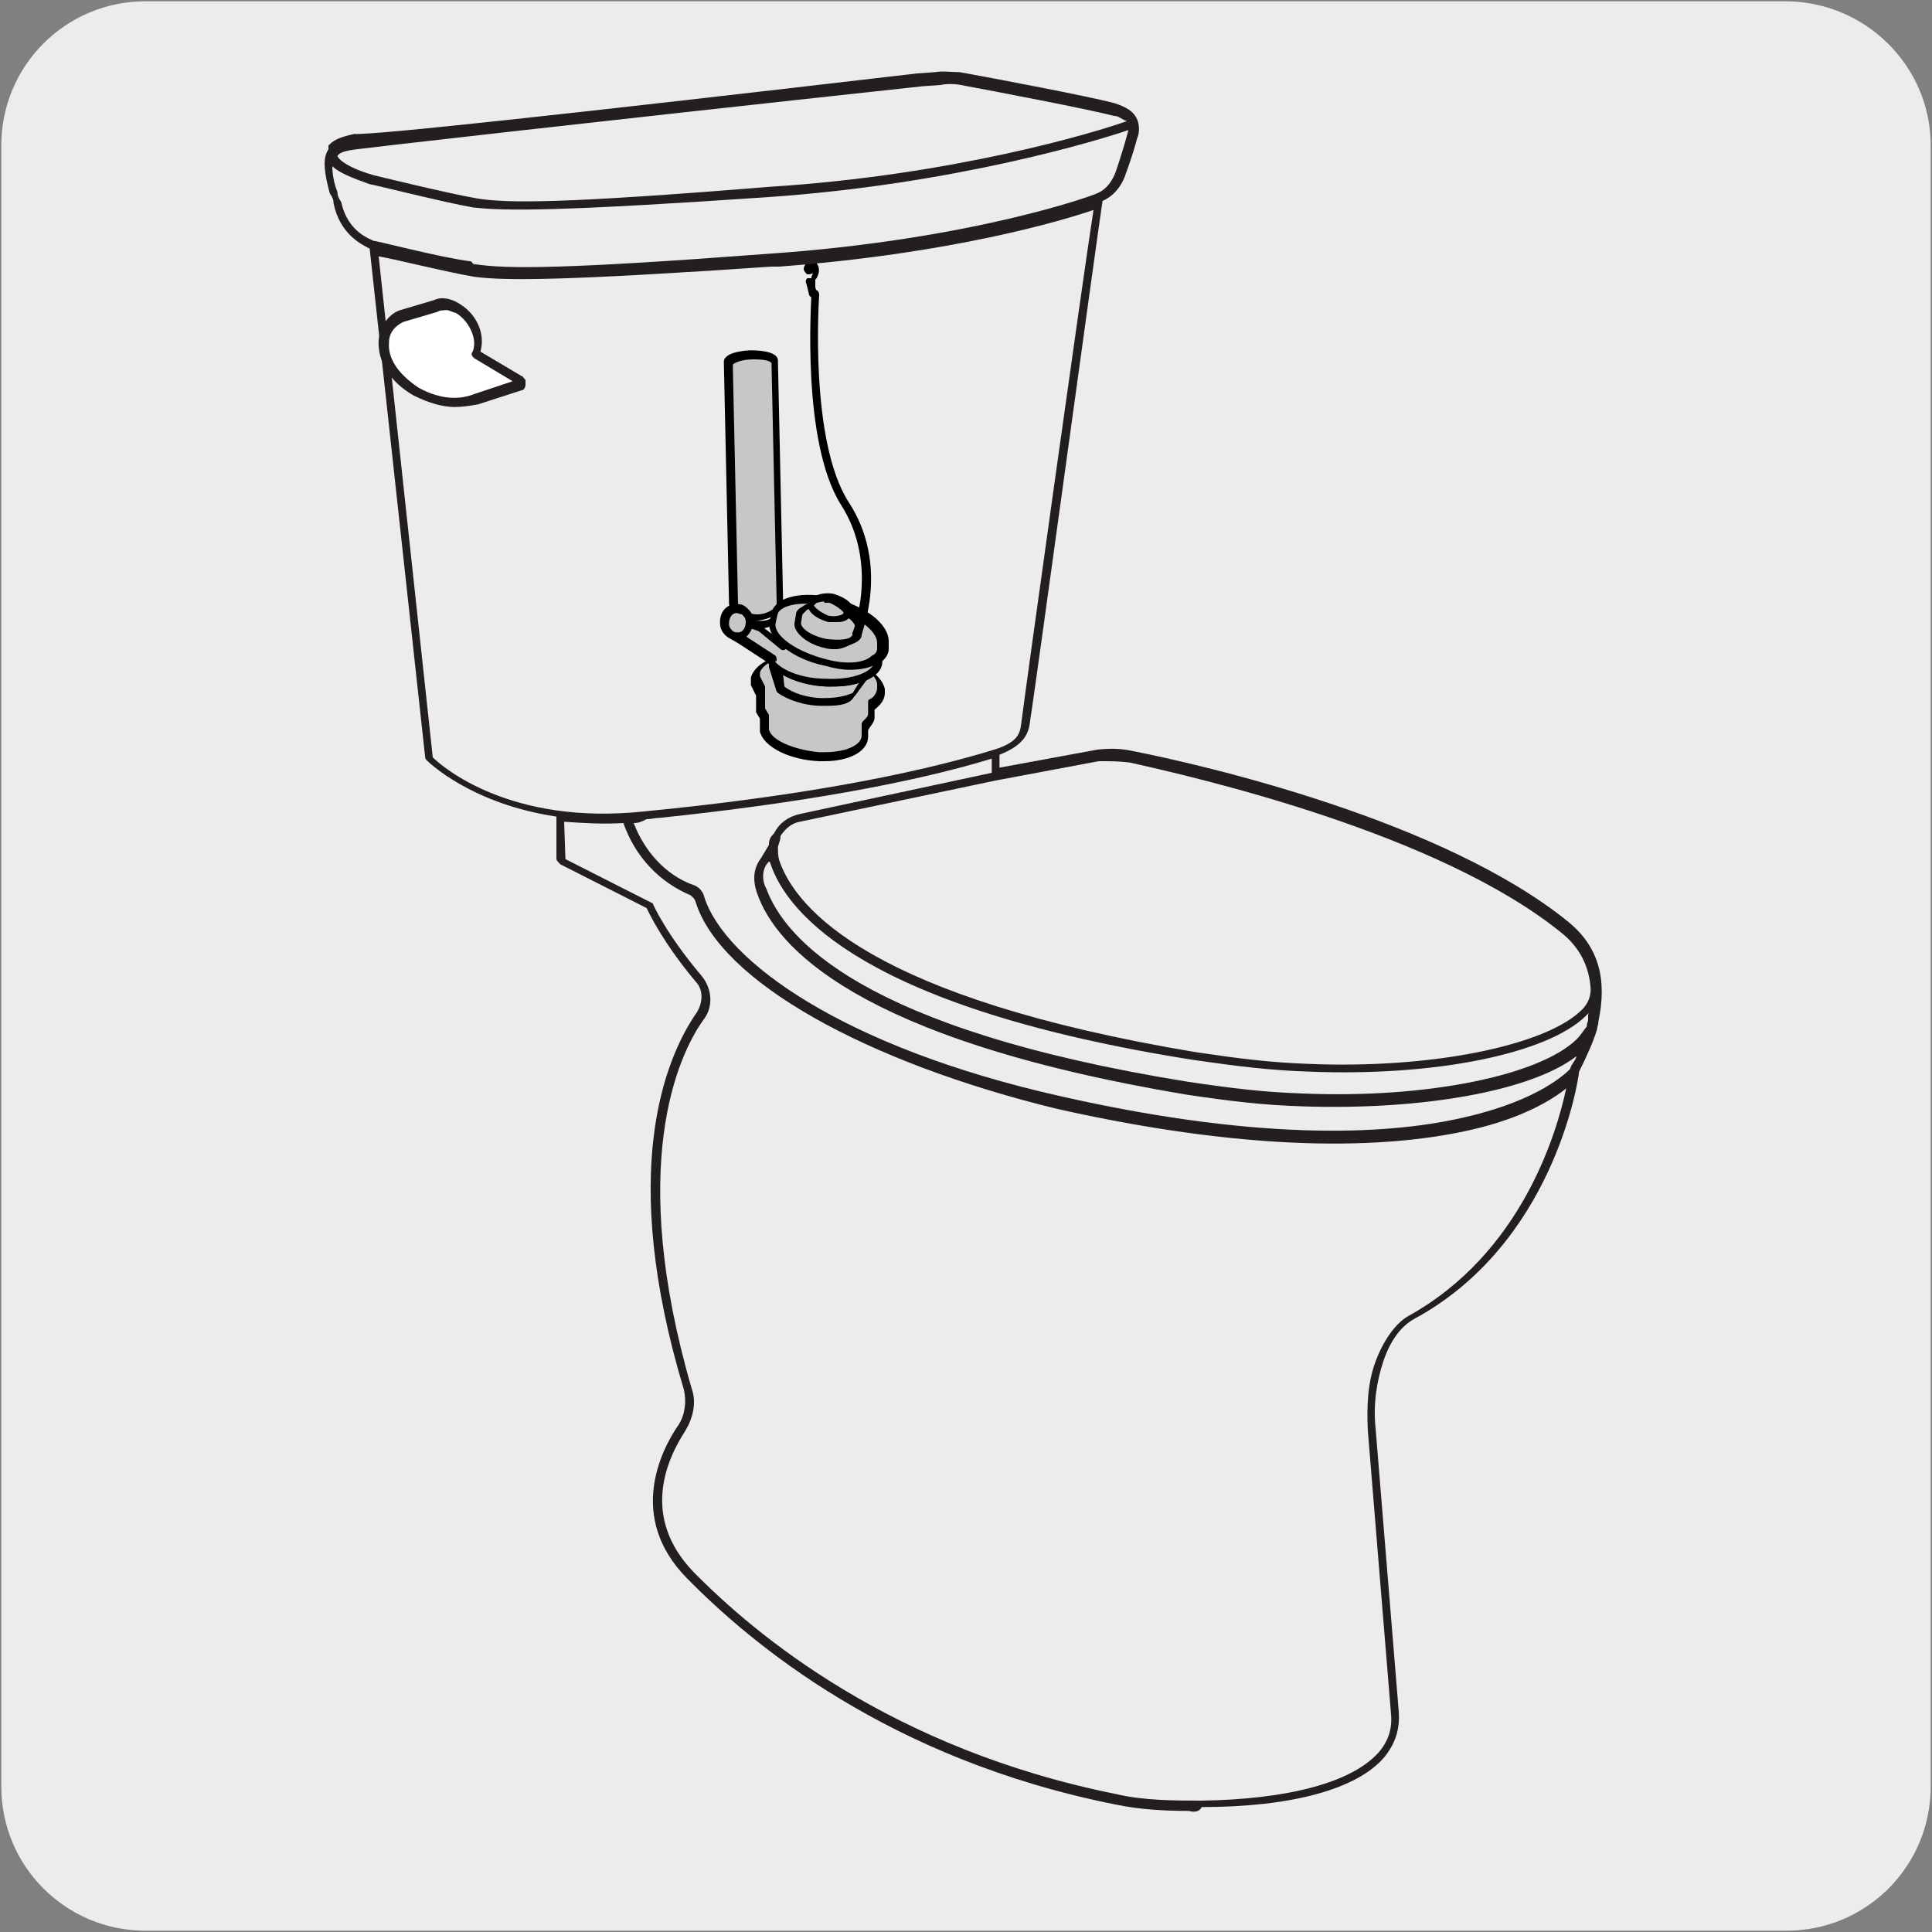
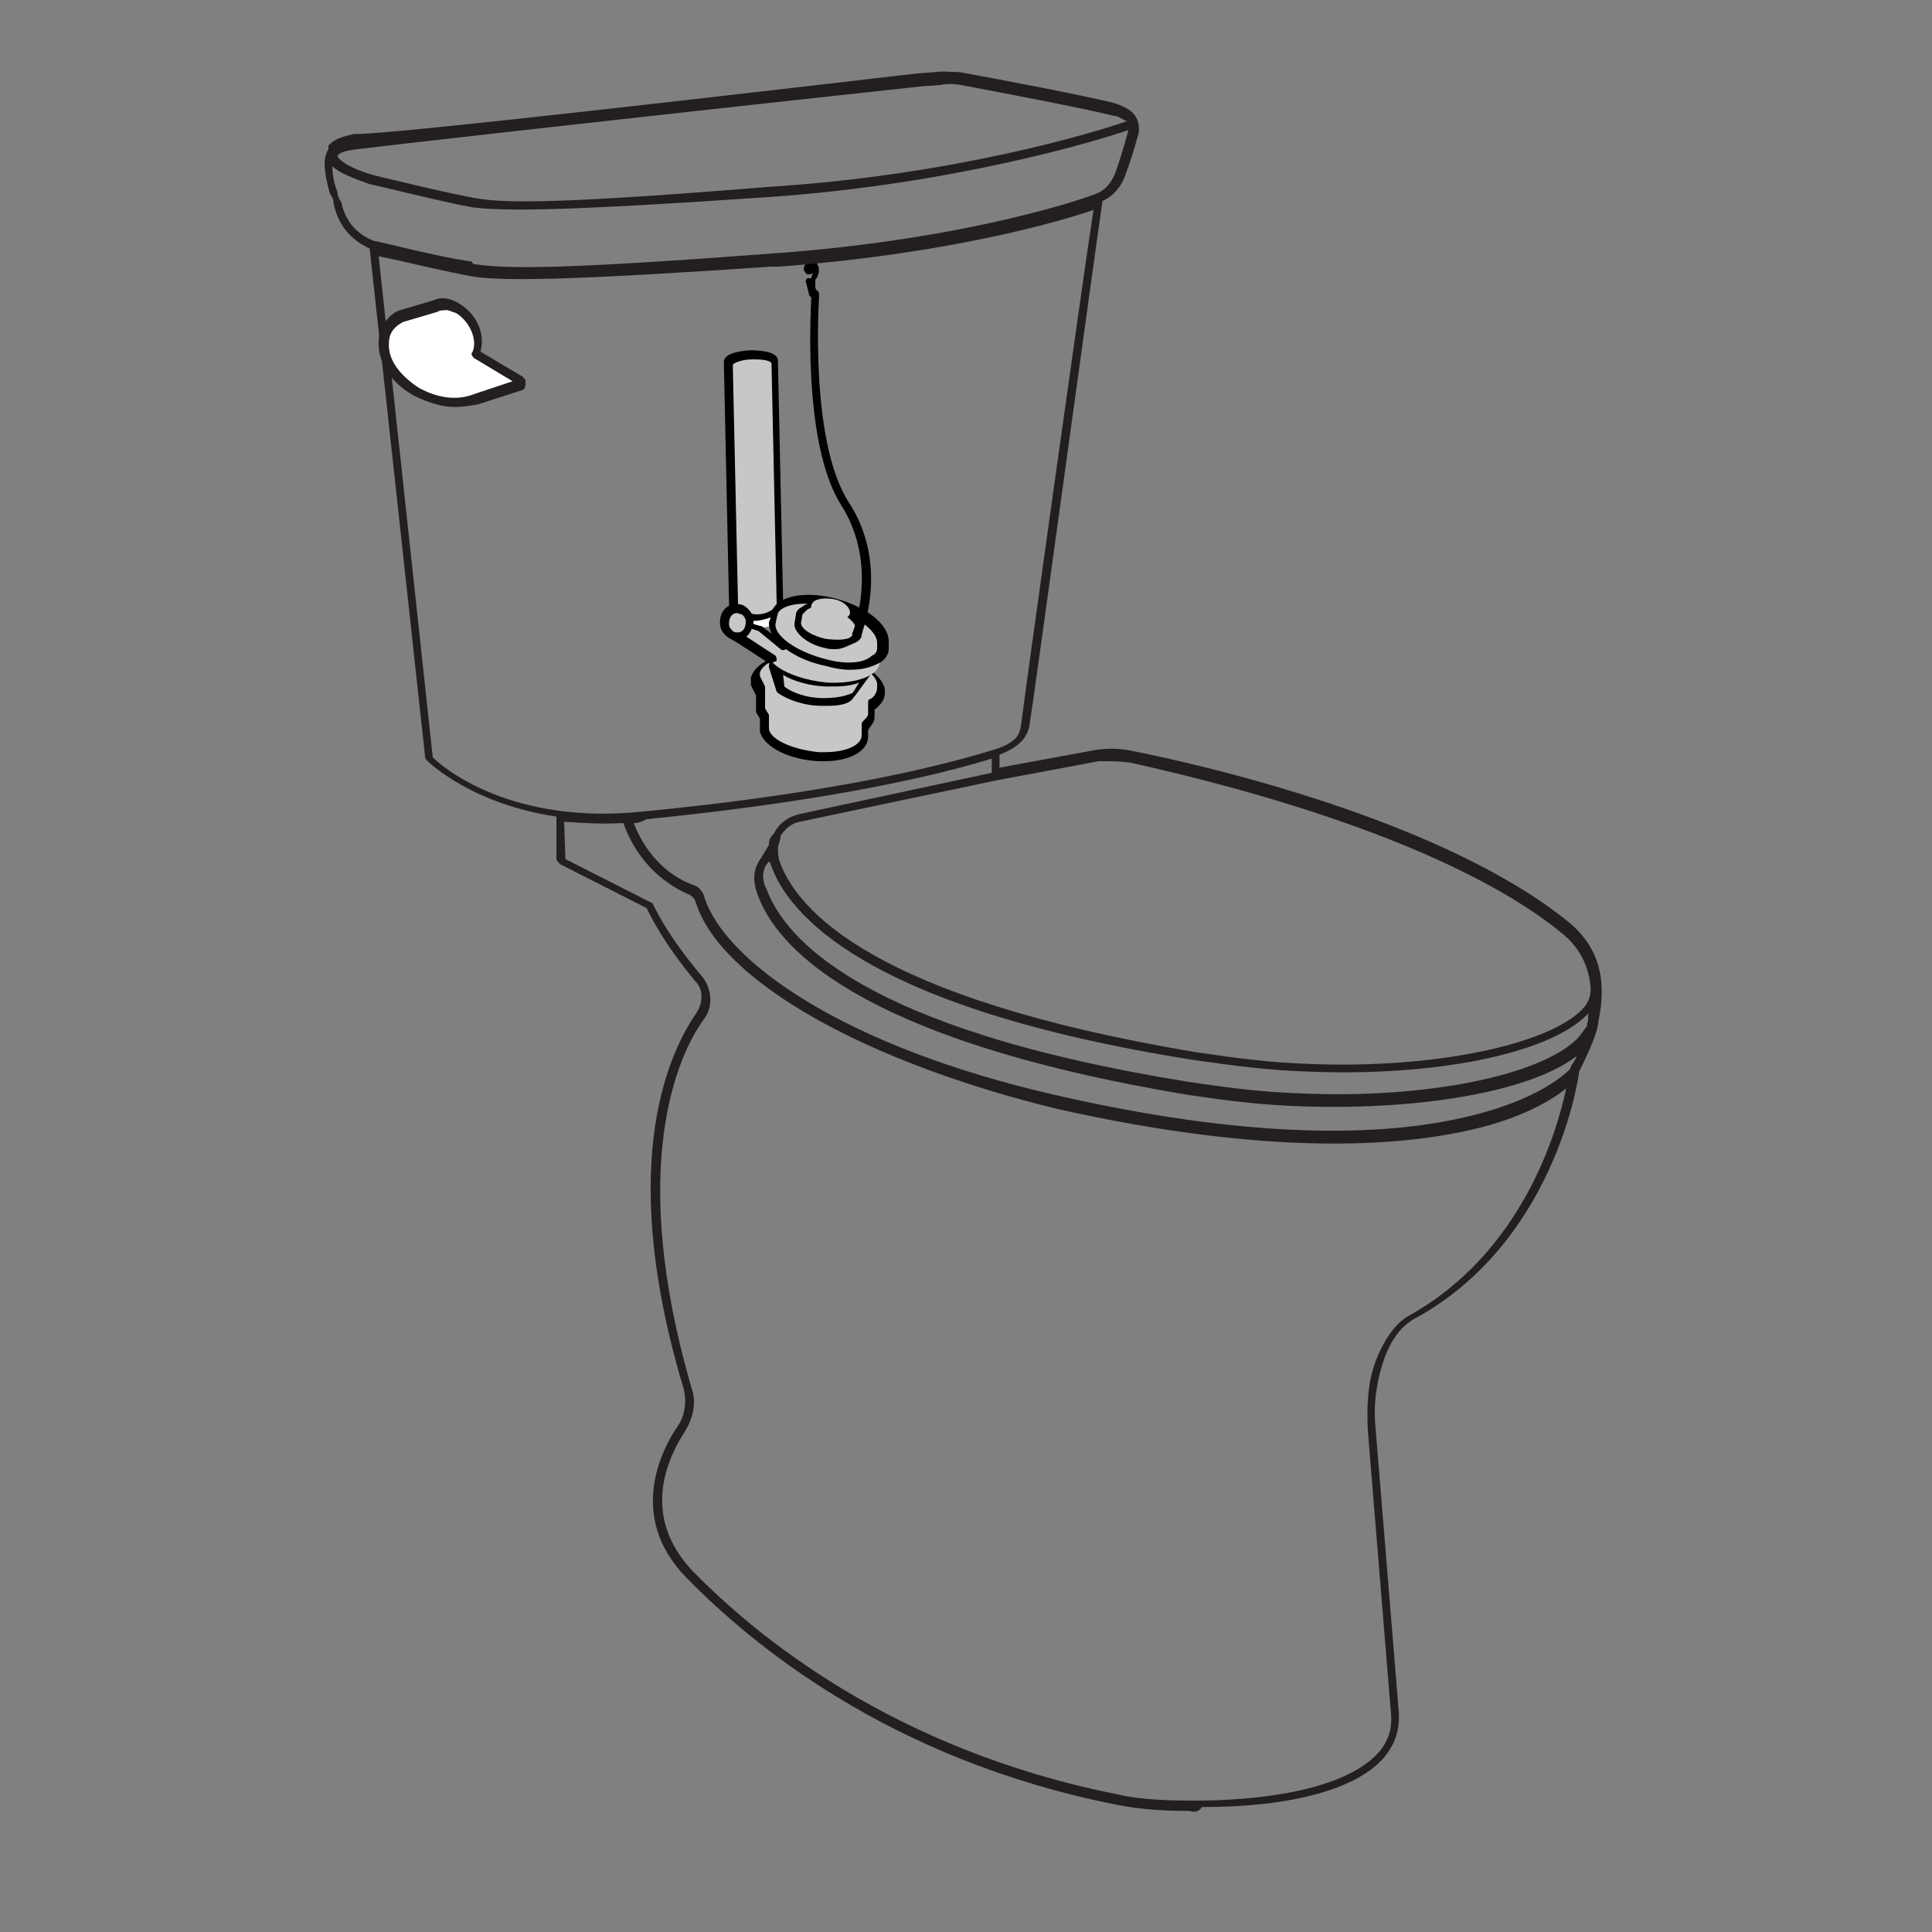
<svg xmlns="http://www.w3.org/2000/svg" enable-background="new 0 0 150 150" viewBox="0 0 150 150">
  <rect x="0" y="0" width="150" height="150" fill="#808080" stroke="none" />
-   <path d="m11.3.1h127.3c6.2 0 11.3 5 11.3 11.2v127.4c0 6.2-5 11.2-11.2 11.2h-127.4c-6.2 0-11.2-5-11.2-11.2v-127.4c0-6.2 5-11.2 11.2-11.2z" fill="#edecec" />
  <path d="m60.4 47.2v.9c0 .4-.5.6-1.3.6s-1.4-.1-1.4-.5" fill="#fff" />
-   <path d="m58.9 49c-.5 0-1.4 0-1.4-.8 0-.1.1-.3.3-.4.1 0 .3.1.3.3 0 0 .3.1 1 .1.6 0 .9-.3.9-.3v-.9c0-.1.1-.3.3-.4.1 0 .3.1.3.3v.9c0 .1-.1.4-.3.5-.3.3-.8.5-1.3.5 0 .1 0 .2-.1.2z" />
  <path d="m57.7 48.7h-.1c-.1 0-.1-.1-.1-.3 0-.1.1-.3.3-.3.1 0 .3 0 .4.1s0 .3-.1.4h-.4z" />
  <path d="m60.3 28c0-.3-.8-.5-1.9-.5-1 0-1.9.3-1.9.6v.4l.4 18.3v.1c.1.6.9 1 1.9 1 .9 0 1.6-.4 1.8-1v-.3z" fill="#c5c7c9" />
  <path d="m58.7 48.2c-1.1 0-2-.5-2.1-1.3v-.1l-.4-18.7c0-.8 1.8-.9 2.1-.9s2.1 0 2.1.8v.1l.4 18.6v.3c-.1.6-1 1.1-2.1 1.2.1 0 .1 0 0 0zm-.2-20.3c-1 0-1.5.3-1.6.4v.3l.4 18.3c0 .4.8.8 1.5.8s1.4-.4 1.5-.8v-.1l-.4-18.6c-.1-.2-.6-.3-1.4-.3zm4.6-4.8c-.1 0-.3-.1-.3-.3l-.2-.8c-.1-.1 0-.4.1-.4h.3v-.1c0-.1.1-.1.1-.3-.1.1-.3.1-.4.1s-.3-.3-.3-.4c0-.3.3-.6.5-.8.3 0 .4.1.6.5s0 .8-.1 1l-.1.1v.6c.2.6 0 .8-.2.8z" />
  <path d="m67.1 49.2c-.4-.5-.6-.3-.8 0l-.1.4.9.4v.5l.8.1.1-.1s-.5-.8-.9-1.3" fill="#c8c9ca" />
  <path d="m68.5 53.8v-.3c-.3-1.3-2.7-2.5-5.3-2.7-2.4-.1-4.3.6-4.6 1.6v.6l.4.8v1.1l.3.6v1c.1 1 2 2 4.3 2.1 2 .1 3.7-.6 3.7-1.5v-.8c.3-.3.5-.5.5-.9v-.8c.5.1.7-.3.7-.8" fill="#c5c7c9" />
  <path d="m64 59.1h-.4c-2.3-.1-4.3-1.1-4.6-2.3v-1l-.3-.5v-1.3l-.4-.8v-.6c.4-1.3 2.3-2 4.8-1.9 2.9.1 5.3 1.4 5.6 2.8v.3c0 .5-.3.9-.8 1.3v.6c0 .4-.3.6-.5 1v.5c0 1.1-1.4 1.9-3.4 1.9zm-4.6-4.1.3.5v1.1c.1.8 1.8 1.6 3.9 1.8h.4c1.8 0 2.9-.6 2.9-1.3v-.8c0-.1 0-.2.1-.3.3-.3.4-.4.4-.6v-.8c0-.1 0-.3.1-.3.3-.1.6-.5.6-.9v-.3c-.1-1-2.1-2.1-4.9-2.3-2.4-.1-3.9.6-4.2 1.4v.3l.4.8z" />
  <path d="m60.7 53.4c.6.5 1.9 1 3.3 1 1 0 1.9-.1 2.5-.4l1.1-1.8c-.8.5-1.9.8-3.3.6-1.8-.1-3.4-.6-4.3-1.5z" fill="#c5c7c9" />
  <path d="m64.2 54.8h-.4c-1.4 0-2.7-.5-3.4-1l-.1-.1-.6-1.9c0-.1 0-.3.1-.4s.3-.1.4 0c.8.8 2.3 1.3 3.9 1.3 1.3 0 2.4-.1 3-.6.1-.1.3 0 .4 0 .1.1.1.3 0 .4l-1.1 1.5-.1.1c-.3.6-1.2.7-2.1.7zm-3.3-1.5c.6.5 1.8.9 3 .9.9 0 1.6-.1 2.3-.4l.5-.8c-.8.3-1.5.3-2.4.3-1.3 0-2.7-.4-3.5-.9z" />
  <path d="m63.6 48.7c-2.1-.1-3.8.5-4 1.5v.5c.1 1.1 2.3 2.1 4.7 2.3 2.3.1 4-.6 4-1.6v-.3c-.3-1.2-2.3-2.3-4.7-2.4" fill="#c5c7c9" />
-   <path d="m64.6 53.3h-.4c-2.5-.1-4.7-1.3-4.9-2.5v-.5c.3-1 2-1.8 4.3-1.6 2.5.1 4.7 1.3 4.9 2.5v.3c-.1 1-1.6 1.8-3.9 1.8zm-1.5-4.2c-1.9 0-3 .6-3.2 1.3v.4c.1.9 1.9 1.9 4.3 1.9 2.1.1 3.7-.6 3.7-1.4v-.1c-.1-.9-1.9-1.8-4.3-1.9-.3-.2-.4-.2-.5-.2z" />
  <path d="m68.5 50c0-1.1-1.9-2.5-4.2-3.2-2-.5-3.8-.1-4.2.8v.1l-.3.8v.1c0 1.1 1.9 2.5 4.3 3.2 2.4.5 4.3 0 4.3-1.1v-.4-.3z" fill="#c5c7c9" />
  <path d="m65.9 52c-.5 0-1.1-.1-1.8-.3-2.5-.5-4.4-2-4.4-3.3v-.1l.3-.8v-.1-.1c.5-1 2.4-1.4 4.6-.9 2.5.6 4.4 2 4.4 3.4v.2.4c0 .4-.3.8-.6 1-.9.5-1.6.6-2.5.6zm-5.6-4-.1.5c0 .9 1.6 2.1 4 2.7 1.5.4 2.9.3 3.5-.3.3-.1.4-.4.4-.5v-.4-.1c0-.9-1.5-2.1-3.9-2.8-2-.5-3.5-.1-3.8.5z" />
-   <path d="m66.8 48.6-.1.5c-.1.8-1.3 1-2.5.8-1.3-.3-2.3-1-2.1-1.8l.1-.5c.1-.8 1.3-1 2.5-.8 1.2.3 2.2 1.2 2.1 1.8" fill="#c5c7c9" />
+   <path d="m66.8 48.6-.1.5c-.1.8-1.3 1-2.5.8-1.3-.3-2.3-1-2.1-1.8c.1-.8 1.3-1 2.5-.8 1.2.3 2.2 1.2 2.1 1.8" fill="#c5c7c9" />
  <path d="m64.9 50.4c-.3 0-.6 0-.9-.1-1.4-.3-2.5-1.3-2.3-2l.1-.6c0-.3.3-.5.5-.6.5-.4 1.4-.5 2.4-.3 1.4.3 2.5 1.3 2.3 2l-.1.5c0 .3-.3.5-.5.6-.5.2-1 .5-1.5.5zm-1.2-3.3c-.5 0-.9.1-1.1.3l-.3.3-.1.6c-.1.4.6 1 1.9 1.3.8.1 1.5.1 1.9-.1l.3-.3.1-.5c0-.4-.8-1.1-1.9-1.3-.3-.2-.5-.3-.8-.3z" />
  <path d="m66 47.6c-.1.5-.9.6-1.6.5-.9-.1-1.6-.6-1.4-1.1.1-.5.9-.6 1.6-.5.8.1 1.4.6 1.4 1.1" fill="#c5c7c9" />
-   <path d="m64.9 48.3h-.6c-1-.3-1.6-.8-1.6-1.4 0-.3.1-.4.4-.5.4-.3 1-.4 1.6-.3 1 .3 1.6.8 1.6 1.4 0 .3-.1.4-.4.5-.3.3-.7.3-1 .3zm-.9-1.6c-.3 0-.5.1-.6.1l-.2.2c0 .1.4.5 1.1.8.5.1.9 0 1.1-.1l.1-.1c0-.1-.4-.5-1.1-.8h-.4z" />
  <path d="m66.5 49.5s-.1-.2 0 0c-.3-.1-.4-.3-.3-.4 0 0 2.1-5.2-.9-9.9-3.1-4.9-2.3-15.9-2.3-16.4 0-.1.1-.3.3-.3.1 0 .3.1.3.4 0 .1-.8 11.3 2.3 16.1 3.2 4.9 1 10.2.9 10.5 0-.2-.2 0-.3 0z" />
  <path d="m59.8 51.2-2.4-1.5-.6-.2v-.2-.3l.1-.3.6-.1.2-.1h.1l1 .2 1.9 1.5" fill="#c5c7c9" />
  <path d="m59.8 51.5h-.1l-2.3-1.5-.5-.3s-.1 0-.1-.1l-.1-.1v-.5c0-.1 0-.3.1-.3l.3-.1.9-.3 1 .3h.1l1.9 1.4c.1.1.1.3 0 .4s-.3.1-.4 0l-1.7-1.4-.9-.3h-.1l-.5.3v.1l.5.3 2.3 1.5c.1.1.1.3.1.4-.4.2-.5.2-.5.2z" />
  <path d="m58.2 48.3c0 .6-.5 1.1-1 1.1-.6 0-1-.5-1-1.1s.5-1.1 1-1.1c.6 0 1 .5 1 1.1" fill="#c5c7c9" />
  <path d="m57.2 49.7c-.3 0-.6-.1-.9-.4s-.4-.6-.4-1c0-.8.5-1.4 1.3-1.4.4 0 .6.1.9.4s.4.6.4 1c-.1.8-.6 1.4-1.3 1.4zm0-2.1c-.4 0-.6.4-.6.8 0 .3.1.4.3.6.1.1.3.1.4.1.4 0 .6-.4.6-.8 0-.3-.1-.4-.3-.6-.1 0-.3-.1-.4-.1z" />
  <path d="m33.9 23.8c.5-.1 1.1-.1 1.6.3 1.3.8 1.9 2.3 1.4 3.4l3.4 2v.4l-3.4 1.1c-1 .4-2.8.5-4.7-.6-1.8-1-2.7-2.5-2.5-3.9.1-1 .6-1.6 1.4-1.9z" fill="#fff" />
  <g fill="#231f20">
    <path d="m35.3 31.6c-.9 0-2-.3-3.2-.9-1.9-1.1-2.8-2.7-2.7-4.3.1-1.1.8-2 1.6-2.3l2.7-.8c.6-.3 1.4-.1 2 .3 1.3.8 2 2.3 1.6 3.7l3.2 1.9c.1 0 .1.1.3.3v.4c0 .1-.1.4-.3.4l-3.4 1.1c-.6.1-1.2.2-1.8.2zm-.9-7.5c-.1 0-.3 0-.4.1l-2.7.8c-.6.3-1.1.8-1.1 1.6-.1 1.3.8 2.5 2.3 3.5 1.8 1 3.3.9 4.3.5l3-1-3-1.8c-.1-.1-.3-.3-.1-.5.4-1-.3-2.4-1.3-3-.4-.1-.6-.3-1-.2z" />
    <path d="m92.3 140.6c-1.8 0-3.8-.1-5.7-.5-17.6-3.5-28.3-12.5-33.3-17.6-4.6-4.7-2-9.9-.6-11.9.5-.8.6-1.8.4-2.7-5.1-16.9-1.5-25.7 1-29.3.5-.8.5-1.8-.1-2.4-2.5-3-3.5-5.1-3.8-5.7l-6.7-3.4c-.1-.1-.3-.3-.3-.4v-3.3c-6.7-1-10-4.3-10.1-4.4 0 0-.1-.1-.1-.3l-4.3-39.4c-.6-.3-2.3-1.1-2.8-3.5 0-.3-.1-.5-.3-.8-.4-1.5-.6-2.7-.1-3.4v-.3l.1-.1c.4-.4 1-.6 1.9-.8 1.5.1 16.3-1.5 43.7-4.7l1.4-.1c.6-.1 1.3 0 1.9 0 2.8.5 10.1 1.9 12 2.4.9.3 1.5.6 1.8 1.3.3.8 0 1.4 0 1.4-.4 1.5-.9 2.8-.9 2.8s-.4 1.5-1.8 2.1c-.5 3.3-5.4 39.2-5.6 40.2-.1 1.1-.4 2-2.4 2.8v1l7.6-1.4c.9-.1 1.8-.1 2.7.1 5.6 1.1 24.2 5.4 33.9 13.3 2.3 1.9 3 4.4 2.3 7.7 0 .3-.1.4-.1.6-.3 1-.8 2.1-1.4 3.3-.1 1-2.1 13.4-12.8 19.2-1.1.6-1.9 1.8-2.4 3.3-.5 1.5-.8 3.3-.6 5.2l1.8 22c.1 1.4-.3 2.5-1.1 3.5-2.1 2.5-7.2 3.9-14.2 3.9-.2.4-.6.4-1 .3zm-48.4-73.9 6.7 3.4c.1 0 .1.1.1.1s1 2.3 3.8 5.6c.8 1 .9 2.4.1 3.4-2 2.8-5.9 11.4-.9 28.6.4 1.1.1 2.3-.5 3.3-1.5 2.3-3.4 6.7.6 10.9 4.8 4.9 15.4 13.8 32.9 17.3 2.1.5 4.6.5 6.6.5 6.7-.1 11.6-1.4 13.7-3.7.8-.9 1.1-1.9 1-3l-1.8-22c-.1-2 0-3.8.6-5.4.6-1.6 1.5-2.9 2.5-3.5 8.9-4.9 11.6-14.4 12.3-17.7-1.1.9-3.4 2.3-7.3 3.2-5.6 1.3-15.7 2.1-32.2-1.6-14.8-3.6-26.2-9.9-28.1-16.1-.1-.3-.3-.4-.4-.5-2.4-1-4.3-3-5.2-5.6-1.6.1-3.2 0-4.6-.1zm5.3-2.8c.8 2.1 2.4 4 4.6 4.8.4.1.8.5.9 1 1.6 4.9 10.7 11.6 27.6 15.4 16.3 3.7 26.2 2.9 31.6 1.6 5.6-1.3 7.7-3.4 8-3.7.1-.4.4-.6.5-1-3.5 2.7-11.9 4.2-21.2 3.9-3.2-.1-5.6-.4-9-.9-25.8-4.3-32-11.6-33.4-15.6-.4-1.1-.3-2 .3-2.8l.6-1c0-.4.1-.6.4-.9.4-.8 1.1-1.3 2-1.5l14.9-3.2v-1.1c-6.2 1.9-15.2 3.5-25.8 4.6-.4 0-.6.1-1 .1-.4.2-.6.3-1 .3zm10.5 3-.1.1c-.5.6-.4 1.5-.1 2 1.4 3.8 7.3 10.9 32.8 15 3.4.5 5.8.8 8.9.9 9.6.4 18.3-1.4 21.2-4.2.4-.4.6-.8.8-1 0-.3.1-.4.1-.5v-.3c0-.1 0-.2.1-.3l-.3.3c-3 2.9-11.6 4.7-21.5 4.3-3-.1-5.4-.4-8.9-.9-25.4-4-31.6-11.3-32.9-15.3 0 0 0-.1-.1-.1zm.7-1.1c0 .4 0 .6.1 1 1.3 3.8 7.2 10.7 32.4 14.9 3.4.5 5.8.8 8.7.9 9.5.4 18.1-1.4 21-4 .6-.5.9-1.1.9-1.8-.1-1.8-.9-3.3-2.3-4.4-9.5-7.7-28.1-12-33.5-13.2-.8-.1-1.5-.1-2.4-.1l-8 1.5-15.2 3.2c-.6.1-1.1.5-1.5 1.1 0 .4-.2.7-.2.9zm-26.8-7c.8.8 6.1 5.3 16.4 4.2 11.4-1.1 20.7-2.8 27.2-4.8 1.9-.6 2-1.3 2.1-2.1.1-1 4.8-34.7 5.6-39.8-2.3.8-11 3.4-24.4 4.4h-.6c-16.1 1.1-20.6 1.1-23 .8-1.9-.3-5.9-1.3-7.5-1.6zm3.2-38.3c0 .1.1.1 0 0 2.5.4 7 .4 22.9-.8 15.9-1.1 25.4-4.6 25.5-4.7 1-.4 1.4-1.6 1.4-1.6s.5-1.4.9-2.9c0 0 .1-.3.1-.4-2.3.8-13.5 4.2-27.9 5.2-16.1 1.1-20.5 1.1-23 .8-2.3-.4-7.8-1.8-8-1.8-1.4-.5-2.4-.9-2.9-1.4 0 .5.1 1.3.4 2 0 .3.1.5.3.8.5 2.4 2.4 2.9 2.5 3 .3 0 5.2 1.3 7.6 1.6.1.2.2.2.2.2zm-10.6-8.4c0 .1.4.8 2.8 1.5 0 0 5.7 1.4 8 1.8 2.4.4 6.8.4 22.8-.9 14.2-.9 25.2-4.2 27.7-5.1-.4-.1-.6-.4-1-.4-1.9-.5-9.2-1.9-11.9-2.4-.5-.1-1.1-.1-1.6 0l-1.4.1c-27.7 3-42.4 4.7-44 4.9-.7.1-1.2.2-1.4.5z" />
  </g>
</svg>